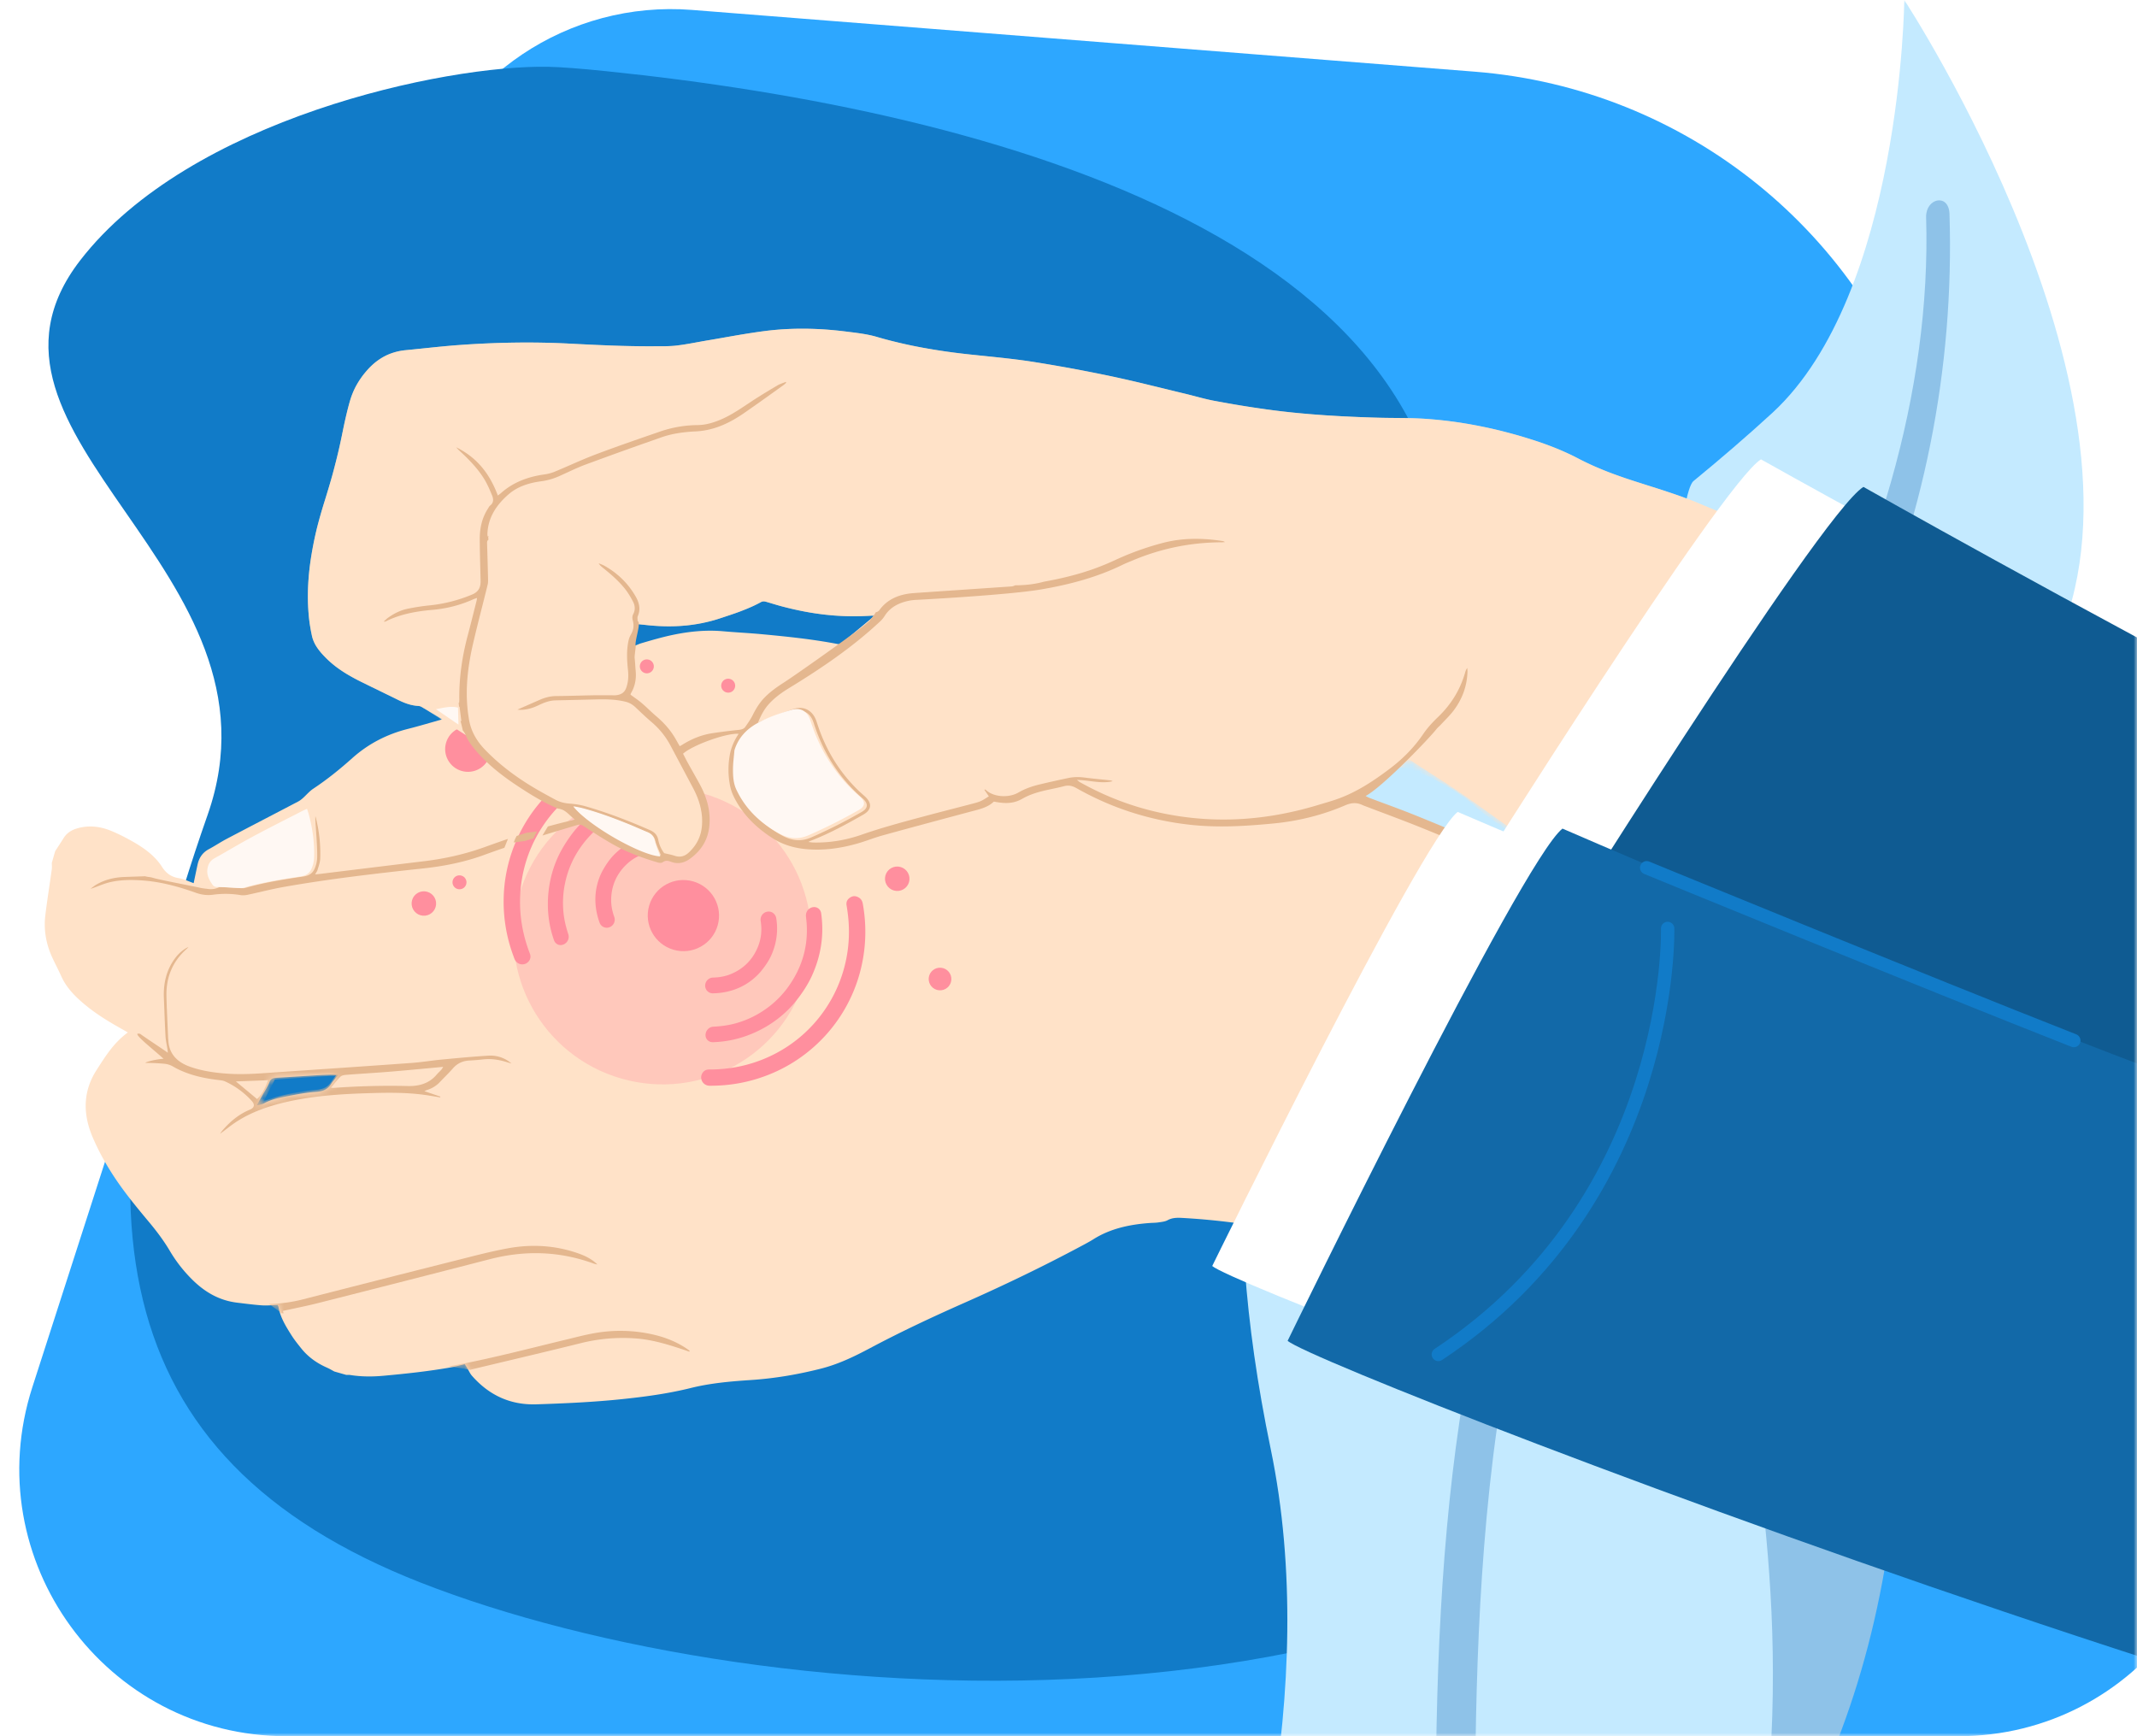
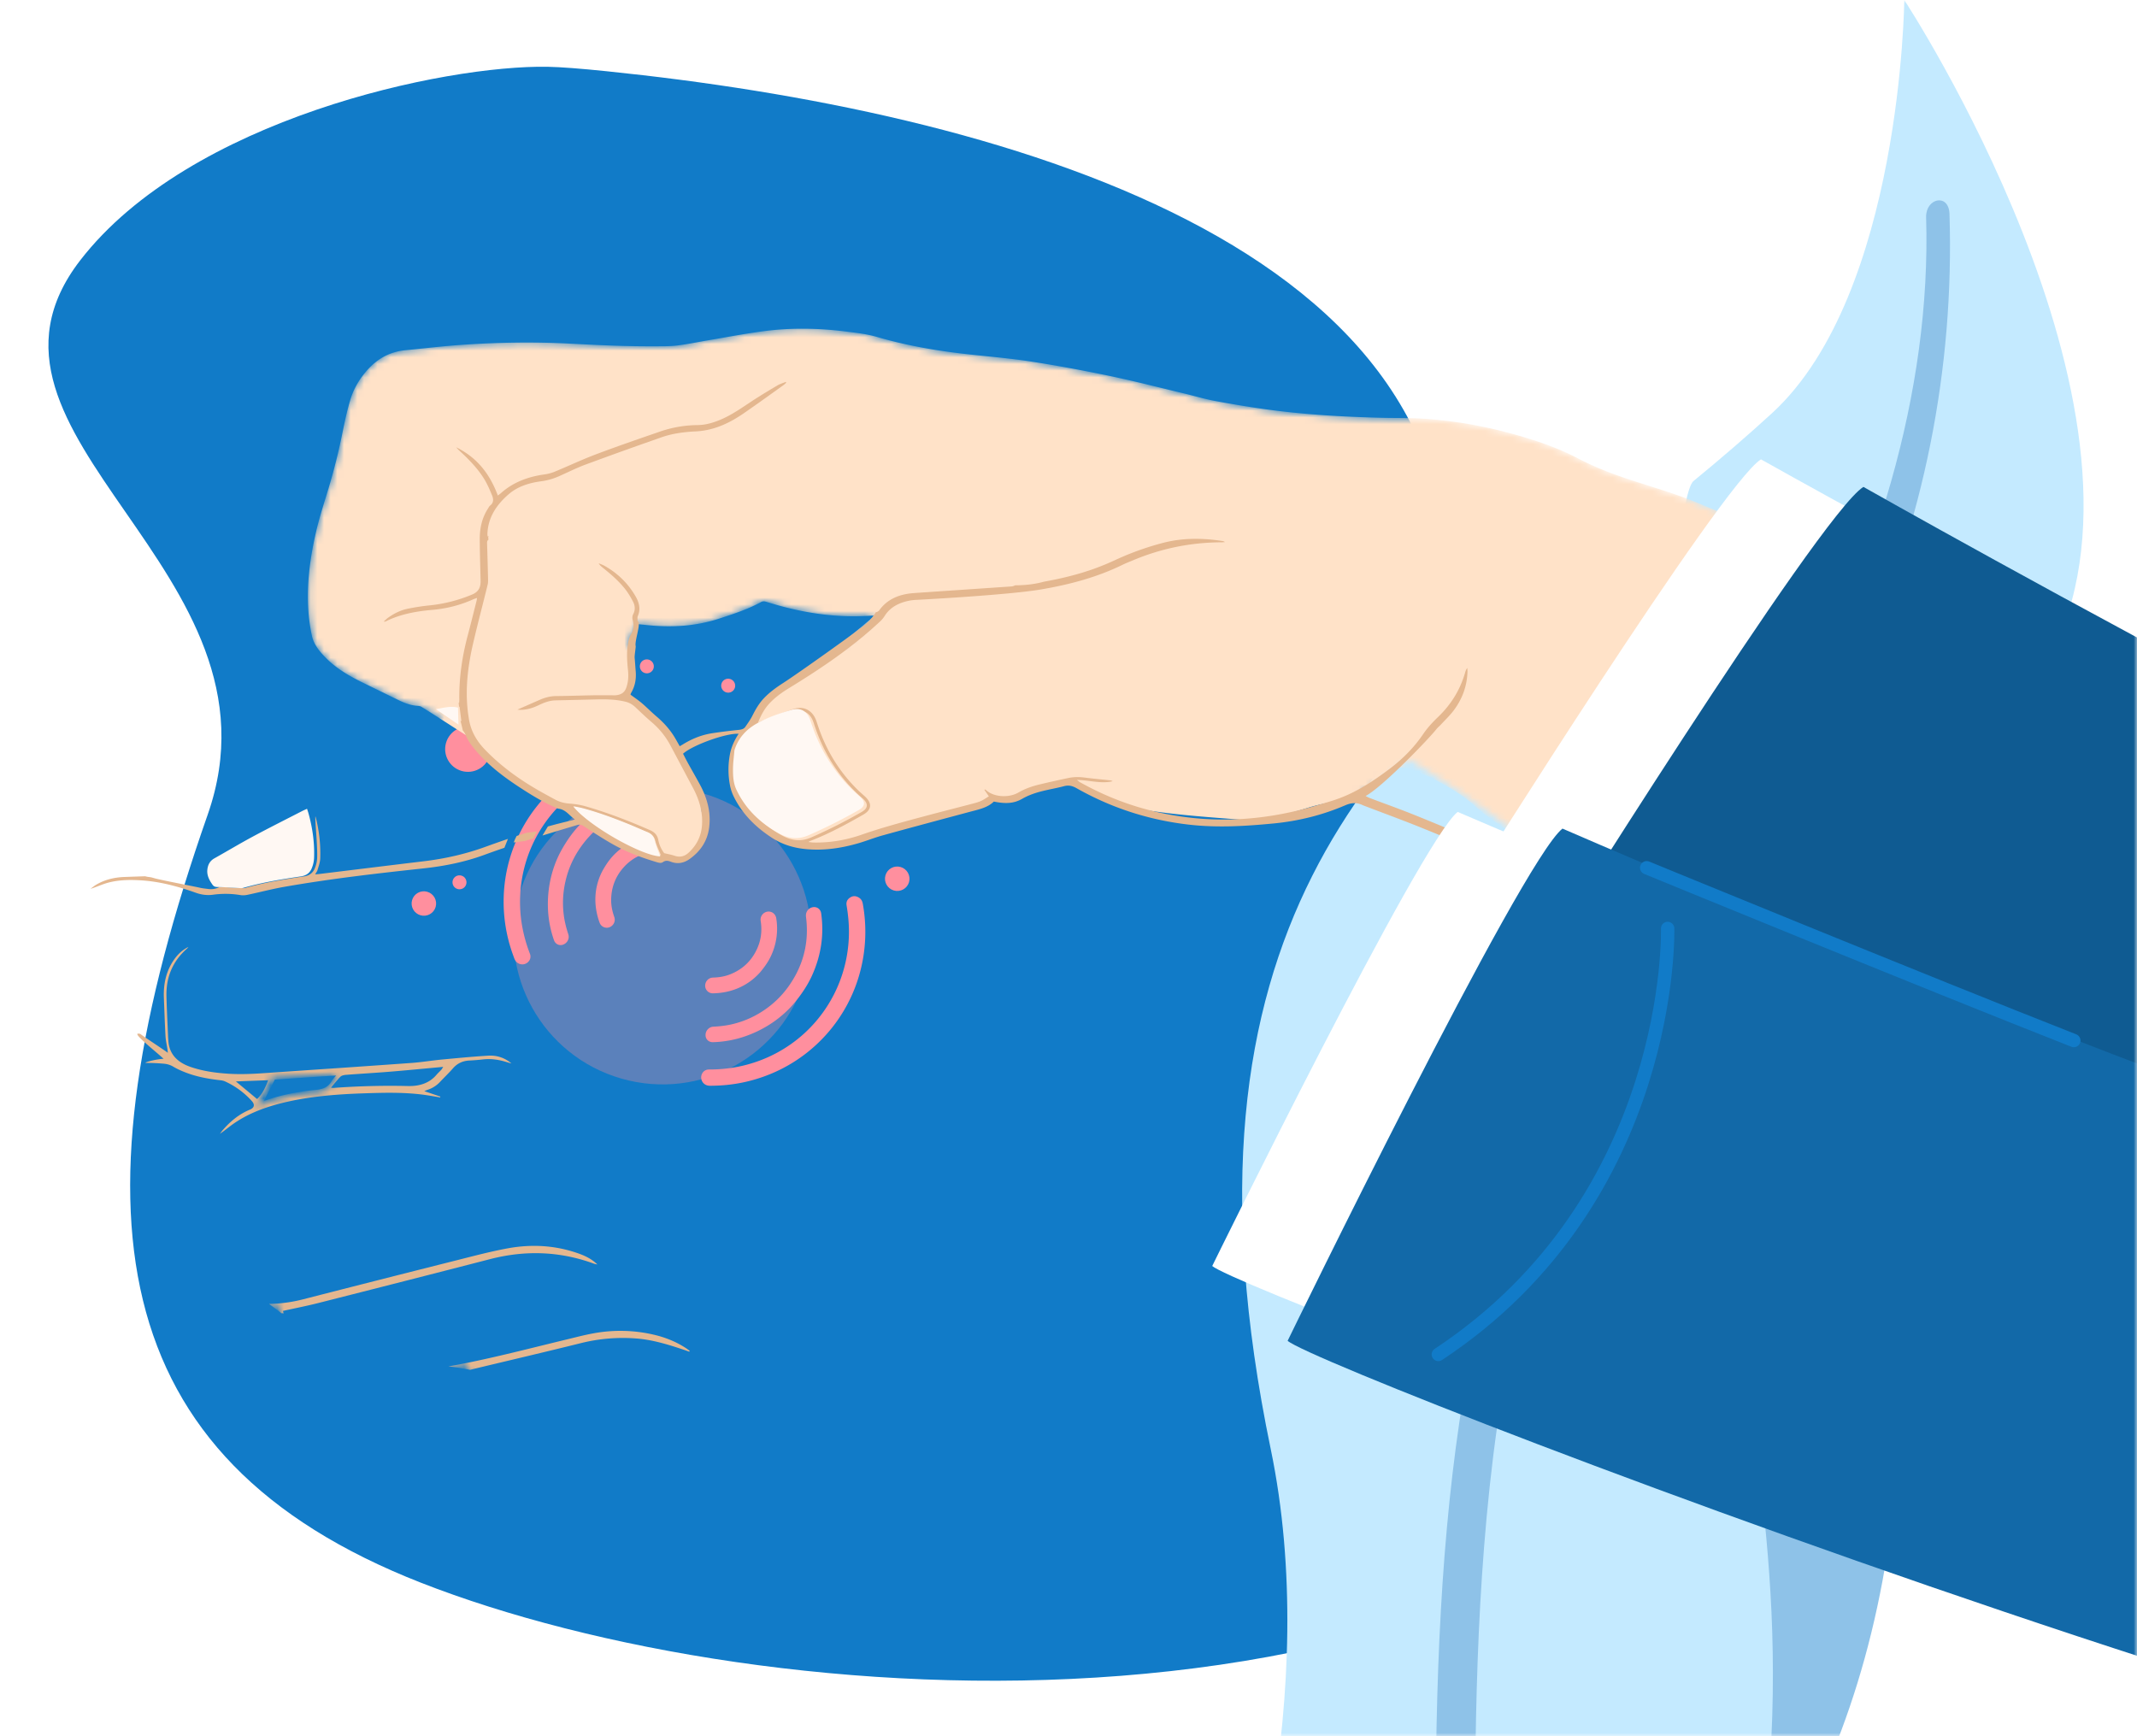
<svg xmlns="http://www.w3.org/2000/svg" width="320" height="260" fill="none">
  <mask id="a" style="mask-type:alpha" maskUnits="userSpaceOnUse" x="0" y="0" width="320" height="260">
    <path fill="#fff" d="M0 0h320v260H0z" />
  </mask>
  <g mask="url(#a)">
    <mask id="b" style="mask-type:alpha" maskUnits="userSpaceOnUse" x="-6" y="-28" width="358" height="332">
      <path fill="#fff" d="M-6-28h357.388v332H-6z" />
    </mask>
    <g mask="url(#b)">
-       <path fill-rule="evenodd" clip-rule="evenodd" d="M62.411 29.094C68.096 11.454 85.153.029 103.629 1.487l117.211 9.247c31.667 2.498 58.55 24.187 67.689 54.61l42.999 143.149C339.238 234.16 320.019 260 293.219 260H42.916c-27.134 0-46.395-26.443-38.072-52.269L62.411 29.094Z" fill="#2DA7FF" />
      <path d="M63 237c51 20 159.086 28.217 208.537-33 33.95-42.027 25.938-48.59 0-90.412-14.176-22.865-56.905-5.057-55.193-19.603 6.803-57.629-67.803-77.39-125.527-83.32-3.802-.39-6.843-.63-8.817-.665-15.348-.276-53.624 7.78-70 29-20.321 26.331 31.948 46.331 19.099 83C10.342 181.234 15.366 218.32 63 237Z" fill="#117BC8" />
      <path fill-rule="evenodd" clip-rule="evenodd" d="M260.11 288c19.036-25.589 32.919-67.068 18.506-132.814-4.511-20.601 8.587-26.696 11.312-52.086C293.217 72.367 303 57.126 303 57.126s-22.214-2.594-43.496 15.803c-3.948 3.406-3.819 13.33-7.69 17.575-5.442 5.982-14.029 0-21.513 7.4-6.707 6.614-11.662 29.16-12.551 56.504-2.563 78.774-27.75 130.54-27.75 130.54l1.435 3.043 68.675.009Z" fill="#8EC2E8" />
      <path fill-rule="evenodd" clip-rule="evenodd" d="M190.328 271h74.136c3.939-39.691-5.016-61.2-2.736-83.413 4.129-40.267 30.108-57.574 45.877-90.485C324.999 60.71 285.152 0 285.152 0s-.413 43.945-19.708 61.784c-3.742 3.438-7.742 6.875-11.854 10.252-2.004 1.658-3.536 23.682-3.536 23.682l-10.047-12.571c-33.55 27.343-65.869 56.009-49.722 133.871 3.733 18.011 2.856 36.865.043 53.982Z" fill="#C4EAFF" />
      <path fill-rule="evenodd" clip-rule="evenodd" d="M220.903 271v-5.155c.096-11.418.429-22.845 1.331-34.238 1.892-23.953 6.332-48.293 16.982-70.125 10.808-22.14 28.981-39.581 39.237-62.109 9.605-21.156 14.209-44.168 13.47-67.315-.096-3.145-3.503-2.423-3.503.395.814 26.42-7.812 53.578-20.818 76.775-11.114 19.812-27.291 36.008-36.382 57.04-8.574 19.821-12.612 41.145-14.556 62.504-1.007 11.057-1.445 22.158-1.612 33.25 0 2.981.001 5.971-.052 8.969l5.903.009Z" fill="#8EC2E8" />
      <mask id="c" style="mask-type:alpha" maskUnits="userSpaceOnUse" x="-1" y="37" width="350" height="223">
        <path fill="#C4C4C4" d="M-.141 37h348.6v222.635H-.141z" />
      </mask>
      <g mask="url(#c)">
-         <path fill-rule="evenodd" clip-rule="evenodd" d="M237.824 132.824c-.114.133-.401.138-.501.167-1.832-.718-3.518-1.359-5.188-2.038-2.291-.932-4.584-1.86-6.847-2.849-3.229-1.411-6.402-2.946-9.655-4.302-3.422-1.426-6.909-2.704-10.368-4.046-.36-.14-.729-.264-1.078-.427-.325-.153-.369-.403-.128-.625.104-.096.241-.164.369-.235 2.15-1.192 4.038-2.681 5.863-4.241.62-.531.643-.56 1.359-.094 2.78 1.808 5.602 3.568 8.305 5.472 5.703 4.017 11.342 8.114 17.007 12.178.206.149.408.303.613.454.217.158.444.36.249.586ZM130.561 92.557c-1.456 1.213-2.92 2.419-4.37 3.637-.235.198-.441.31-.801.24-3.777-.724-7.587-1.114-11.398-1.468-1.892-.176-3.789-.262-5.681-.432-2.59-.233-5.111.028-7.582.545-1.574.33-3.114.78-4.647 1.231-.635.187-1.214.516-1.878.806-.134-1.437.737-2.455 1.197-3.66.408.041.812.078 1.215.124 3.808.435 7.515.22 11.067-.94 2.157-.704 4.319-1.403 6.282-2.483.274-.15.523-.109.802-.026.791.233 1.58.477 2.378.689 4.374 1.162 8.79 1.698 13.261 1.378.126-.009.254-.004.486-.008-.139.157-.221.275-.331.367Zm-80.97 69.748c-.493.794-1.18 1.136-2.226 1.2-1.413.086-2.81.356-4.191.624-1.228.239-2.471.465-3.565 1.059-.316.172-.685.265-1.144.312.214-.387.427-.775.642-1.162.418-.753.91-1.479 1.23-2.27.205-.511.523-.638 1.05-.668 2.208-.124 4.413-.276 6.62-.408.709-.042 1.421-.057 2.133-.078.117-.004.238.03.489.065-.39.491-.762.882-1.038 1.326Zm314.742-45.74a523.743 523.743 0 0 0-8.338-3.49 192.605 192.605 0 0 0-5.985-2.318 448.44 448.44 0 0 0-8.372-3.016c-6.217-2.163-12.522-4.05-18.857-5.847-3.699-1.05-7.369-2.208-11.032-3.378a390.474 390.474 0 0 1-9.761-3.271 412.366 412.366 0 0 1-8.797-3.204 380.22 380.22 0 0 1-7.865-3.033 342.77 342.77 0 0 1-7.494-3.106 296.34 296.34 0 0 1-7.49-3.299c-3.014-1.387-5.977-2.875-8.997-4.25-2.364-1.076-4.774-2.058-7.173-3.061-3.502-1.465-7.171-2.462-10.763-3.676-2.421-.818-4.797-1.76-7.053-2.942-2.196-1.151-4.491-2.051-6.855-2.807-5.288-1.69-10.684-2.792-16.196-3.158-2.223-.148-4.451-.093-6.677-.152-5.66-.15-11.317-.472-16.956-1.247a163.937 163.937 0 0 1-7.774-1.274c-1.543-.288-3.058-.746-4.588-1.112-3.69-.882-7.365-1.833-11.074-2.61a229.617 229.617 0 0 0-11.783-2.162c-3.151-.49-6.331-.75-9.499-1.1-4.611-.507-9.169-1.289-13.651-2.6-1.522-.444-3.134-.618-4.714-.815-4.128-.513-8.248-.572-12.312-.032-2.76.367-5.487.893-8.227 1.353-1.57.263-3.125.598-4.71.785-1.152.136-2.34.104-3.514.11-4.192.024-8.387-.183-12.587-.398-5.456-.28-10.897-.18-16.308.2-2.74.192-5.46.527-8.19.786-2.414.228-4.26 1.314-5.735 2.97-1.197 1.344-2.086 2.862-2.578 4.553-.45 1.541-.8 3.114-1.117 4.69a92.303 92.303 0 0 1-2.115 8.477c-.64 2.12-1.332 4.228-1.838 6.382-.982 4.187-1.53 8.443-1.11 12.805.092.96.254 1.923.456 2.874.295 1.384 1.219 2.472 2.254 3.486 1.532 1.5 3.39 2.577 5.336 3.532 1.799.884 3.602 1.759 5.402 2.641.908.446 1.843.791 2.867.856.175.011.372.043.517.127 1.059.615 2.107 1.245 3.177 1.882-1.77.494-3.462 1.005-5.18 1.439-3.208.808-5.976 2.275-8.317 4.367-1.842 1.646-3.76 3.201-5.85 4.586-.594.394-1.048.96-1.582 1.434-.21.185-.44.362-.693.494-3.563 1.866-7.137 3.716-10.695 5.588-.91.48-1.758 1.052-2.665 1.538-.978.524-1.477 1.329-1.693 2.325-.201.922-.39 1.848-.584 2.765-.708-.246-1.438-.613-2.203-.74-1.191-.198-1.921-.743-2.552-1.723-1.028-1.599-2.61-2.765-4.319-3.736-1.088-.618-2.213-1.203-3.378-1.67-1.7-.68-3.448-.833-5.176-.273-.813.264-1.434.728-1.86 1.415-.405.654-.832 1.294-1.25 1.941l-.501 1.748c0 .324.037.653-.006.969-.316 2.287-.682 4.567-.964 6.859-.267 2.172.095 4.309 1.053 6.379.428.925.91 1.831 1.326 2.761.819 1.832 2.258 3.231 3.847 4.511 1.703 1.371 3.598 2.495 5.524 3.571.2.111.396.226.607.347-2.103 1.525-3.38 3.59-4.694 5.641-2.057 3.212-2.06 6.609-.543 10.133 1.202 2.792 2.79 5.423 4.64 7.918 1.166 1.571 2.42 3.092 3.683 4.601 1.188 1.418 2.29 2.874 3.216 4.446a21.223 21.223 0 0 0 3.182 4.117c1.896 1.93 4.113 3.286 6.928 3.615 1.224.144 2.45.312 3.676.396.76.052 1.524-.03 2.343-.054.036.085.119.207.14.336.26 1.533 1.093 2.872 1.932 4.2.432.684.95 1.327 1.463 1.967 1.018 1.271 2.327 2.212 3.869 2.887.372.163.721.378 1.08.568l1.788.512c.2.005.404-.016.601.015 1.666.266 3.322.264 4.975.113 3.417-.311 6.823-.678 10.182-1.274.642-.114 1.268-.291 1.99-.461.109.173.25.394.385.616.227.373.397.785.684 1.113 2.523 2.876 5.7 4.413 9.672 4.283 4.208-.138 8.408-.325 12.579-.753 3.566-.364 7.1-.84 10.546-1.696 2.91-.722 5.921-.989 8.951-1.188 3.565-.234 7.046-.829 10.463-1.693 2.66-.672 5.046-1.826 7.383-3.071 4.59-2.444 9.319-4.66 14.107-6.779 5.987-2.649 11.86-5.477 17.589-8.542.604-.324 1.214-.646 1.789-1.008 2.504-1.579 5.379-2.202 8.415-2.423.431-.032.871-.024 1.294-.088.472-.072.992-.115 1.382-.329.69-.379 1.413-.388 2.192-.344 3.126.175 6.241.487 9.351.942 4.319.631 8.577 1.544 12.719 2.955a81.773 81.773 0 0 1 5.833 2.266 342.91 342.91 0 0 1 8.954 3.99c7.241 3.349 14.273 7.057 21.154 11.037 3.567 2.062 7.23 3.979 10.876 5.917 4.078 2.167 8.163 4.324 12.286 6.412 5.475 2.773 10.985 5.485 16.489 8.206 4.1 2.027 8.202 4.048 12.323 6.035 4.028 1.942 8.077 3.847 12.123 5.754 5.26 2.479 10.63 4.724 16.007 6.953 3.997 1.658 7.991 3.321 11.993 4.965 1.501.617 3.021 1.19 4.532 1.784l37.521-130.852c-1.618-.73-3.224-1.485-4.856-2.184Z" fill="#FFE2C8" />
        <mask id="d" style="mask-type:alpha" maskUnits="userSpaceOnUse" x="6" y="49" width="364" height="201">
          <path fill-rule="evenodd" clip-rule="evenodd" d="M237.824 132.824c-.114.133-.401.138-.501.167-1.832-.718-3.518-1.359-5.188-2.038-2.291-.932-4.584-1.86-6.847-2.849-3.229-1.411-6.402-2.946-9.655-4.302-3.422-1.426-6.909-2.704-10.368-4.046-.36-.14-.729-.264-1.078-.427-.325-.153-.369-.403-.128-.625.104-.096.241-.164.369-.235 2.15-1.192 4.038-2.681 5.863-4.241.62-.531.643-.56 1.359-.094 2.78 1.808 5.602 3.568 8.305 5.472 5.703 4.017 11.342 8.114 17.007 12.178.206.149.408.303.613.454.217.158.444.36.249.586ZM130.561 92.557c-1.456 1.213-2.92 2.419-4.37 3.637-.235.198-.441.31-.801.24-3.777-.724-7.587-1.114-11.398-1.468-1.892-.176-3.789-.262-5.681-.432-2.59-.233-5.111.028-7.582.545-1.574.33-3.114.78-4.647 1.231-.635.187-1.214.516-1.878.806-.134-1.437.737-2.455 1.197-3.66.408.041.812.078 1.215.124 3.808.435 7.515.22 11.067-.94 2.157-.704 4.319-1.403 6.282-2.483.274-.15.523-.109.802-.026.791.233 1.58.477 2.378.689 4.374 1.162 8.79 1.698 13.261 1.378.126-.009.254-.004.486-.008-.139.157-.221.275-.331.367Zm-80.97 69.748c-.493.794-1.18 1.136-2.226 1.2-1.413.086-2.81.356-4.191.624-1.228.239-2.471.465-3.565 1.059-.316.172-.685.265-1.144.312.214-.387.427-.775.642-1.162.418-.753.91-1.479 1.23-2.27.205-.511.523-.638 1.05-.668 2.208-.124 4.413-.276 6.62-.408.709-.042 1.421-.057 2.133-.078.117-.004.238.03.489.065-.39.491-.762.882-1.038 1.326Zm314.742-45.74a523.743 523.743 0 0 0-8.338-3.49 192.605 192.605 0 0 0-5.985-2.318 448.44 448.44 0 0 0-8.372-3.016c-6.217-2.163-12.522-4.05-18.857-5.847-3.699-1.05-7.369-2.208-11.032-3.378a390.474 390.474 0 0 1-9.761-3.271 412.366 412.366 0 0 1-8.797-3.204 380.22 380.22 0 0 1-7.865-3.033 342.77 342.77 0 0 1-7.494-3.106 296.34 296.34 0 0 1-7.49-3.299c-3.014-1.387-5.977-2.875-8.997-4.25-2.364-1.076-4.774-2.058-7.173-3.061-3.502-1.465-7.171-2.462-10.763-3.676-2.421-.818-4.797-1.76-7.053-2.942-2.196-1.151-4.491-2.051-6.855-2.807-5.288-1.69-10.684-2.792-16.196-3.158-2.223-.148-4.451-.093-6.677-.152-5.66-.15-11.317-.472-16.956-1.247a163.937 163.937 0 0 1-7.774-1.274c-1.543-.288-3.058-.746-4.588-1.112-3.69-.882-7.365-1.833-11.074-2.61a229.617 229.617 0 0 0-11.783-2.162c-3.151-.49-6.331-.75-9.499-1.1-4.611-.507-9.169-1.289-13.651-2.6-1.522-.444-3.134-.618-4.714-.815-4.128-.513-8.248-.572-12.312-.032-2.76.367-5.487.893-8.227 1.353-1.57.263-3.125.598-4.71.785-1.152.136-2.34.104-3.514.11-4.192.024-8.387-.183-12.587-.398-5.456-.28-10.897-.18-16.308.2-2.74.192-5.46.527-8.19.786-2.414.228-4.26 1.314-5.735 2.97-1.197 1.344-2.086 2.862-2.578 4.553-.45 1.541-.8 3.114-1.117 4.69a92.303 92.303 0 0 1-2.115 8.477c-.64 2.12-1.332 4.228-1.838 6.382-.982 4.187-1.53 8.443-1.11 12.805.092.96.254 1.923.456 2.874.295 1.384 1.219 2.472 2.254 3.486 1.532 1.5 3.39 2.577 5.336 3.532 1.799.884 3.602 1.759 5.402 2.641.908.446 1.843.791 2.867.856.175.011.372.043.517.127 1.059.615 2.107 1.245 3.177 1.882-1.77.494-3.462 1.005-5.18 1.439-3.208.808-5.976 2.275-8.317 4.367-1.842 1.646-3.76 3.201-5.85 4.586-.594.394-1.048.96-1.582 1.434-.21.185-.44.362-.693.494-3.563 1.866-7.137 3.716-10.695 5.588-.91.48-1.758 1.052-2.665 1.538-.978.524-1.477 1.329-1.693 2.325-.201.922-.39 1.848-.584 2.765-.708-.246-1.438-.613-2.203-.74-1.191-.198-1.921-.743-2.552-1.723-1.028-1.599-2.61-2.765-4.319-3.736-1.088-.618-2.213-1.203-3.378-1.67-1.7-.68-3.448-.833-5.176-.273-.813.264-1.434.728-1.86 1.415-.405.654-.832 1.294-1.25 1.941l-.501 1.748c0 .324.037.653-.006.969-.316 2.287-.682 4.567-.964 6.859-.267 2.172.095 4.309 1.053 6.379.428.925.91 1.831 1.326 2.761.819 1.832 2.258 3.231 3.847 4.511 1.703 1.371 3.598 2.495 5.524 3.571.2.111.396.226.607.347-2.103 1.525-3.38 3.59-4.694 5.641-2.057 3.212-2.06 6.609-.543 10.133 1.202 2.792 2.79 5.423 4.64 7.918 1.166 1.571 2.42 3.092 3.683 4.601 1.188 1.418 2.29 2.874 3.216 4.446a21.223 21.223 0 0 0 3.182 4.117c1.896 1.93 4.113 3.286 6.928 3.615 1.224.144 2.45.312 3.676.396.76.052 1.524-.03 2.343-.054.036.085.119.207.14.336.26 1.533 1.093 2.872 1.932 4.2.432.684.95 1.327 1.463 1.967 1.018 1.271 2.327 2.212 3.869 2.887.372.163.721.378 1.08.568l1.788.512c.2.005.404-.016.601.015 1.666.266 3.322.264 4.975.113 3.417-.311 6.823-.678 10.182-1.274.642-.114 1.268-.291 1.99-.461.109.173.25.394.385.616.227.373.397.785.684 1.113 2.523 2.876 5.7 4.413 9.672 4.283 4.208-.138 8.408-.325 12.579-.753 3.566-.364 7.1-.84 10.546-1.696 2.91-.722 5.921-.989 8.951-1.188 3.565-.234 7.046-.829 10.463-1.693 2.66-.672 5.046-1.826 7.383-3.071 4.59-2.444 9.319-4.66 14.107-6.779 5.987-2.649 11.86-5.477 17.589-8.542.604-.324 1.214-.646 1.789-1.008 2.504-1.579 5.379-2.202 8.415-2.423.431-.032.871-.024 1.294-.088.472-.072.992-.115 1.382-.329.69-.379 1.413-.388 2.192-.344 3.126.175 6.241.487 9.351.942 4.319.631 8.577 1.544 12.719 2.955a81.773 81.773 0 0 1 5.833 2.266 342.91 342.91 0 0 1 8.954 3.99c7.241 3.349 14.273 7.057 21.154 11.037 3.567 2.062 7.23 3.979 10.876 5.917 4.078 2.167 8.163 4.324 12.286 6.412 5.475 2.773 10.985 5.485 16.489 8.206 4.1 2.027 8.202 4.048 12.323 6.035 4.028 1.942 8.077 3.847 12.123 5.754 5.26 2.479 10.63 4.724 16.007 6.953 3.997 1.658 7.991 3.321 11.993 4.965 1.501.617 3.021 1.19 4.532 1.784l37.521-130.852c-1.618-.73-3.224-1.485-4.856-2.184Z" fill="#fff" />
        </mask>
        <g mask="url(#d)">
          <g opacity=".31" filter="url(#e)">
            <ellipse cx="99.179" cy="140.171" rx="22.29" ry="22.211" transform="rotate(16 99.179 140.171)" fill="#FF8F9E" />
          </g>
          <ellipse cx="134.355" cy="131.594" rx="1.836" ry="1.829" transform="rotate(16 134.355 131.594)" fill="#FF8F9E" />
-           <ellipse cx="102.334" cy="137.111" rx="5.339" ry="5.325" transform="rotate(16 102.334 137.111)" fill="#FF8F9E" />
          <path fill-rule="evenodd" clip-rule="evenodd" d="M126.419 151.235a22.731 22.731 0 0 1-4.057 5.087l-.26.241a22.82 22.82 0 0 1-6.784 4.29 23.265 23.265 0 0 1-8.479 1.732l-.387.009c-.293.002-.466-.019-.634-.081a1.239 1.239 0 0 1-.52-1.978c.22-.245.513-.378.873-.378a22.08 22.08 0 0 0 4.008-.348 20.811 20.811 0 0 0 6.183-2.167 20.41 20.41 0 0 0 7.24-6.561 20.402 20.402 0 0 0 2.331-4.619 20.683 20.683 0 0 0 1.186-6.516c.03-1.392-.09-2.823-.348-4.352-.086-.508.086-.895.519-1.181.414-.274.834-.28 1.294-.013.337.195.529.488.609.916a23.397 23.397 0 0 1-.441 10.379 22.739 22.739 0 0 1-2.333 5.54Zm-7.516-.986.213-.259c1.063-1.305 1.903-2.634 2.474-3.895 1.368-3.018 1.824-6.122 1.375-9.323-.083-.595-.577-.988-1.167-.93a1.25 1.25 0 0 0-1.116 1.196c-.004.114.003.216.028.422l.04.339c.361 3.665-.569 7.034-2.788 10.076a14.235 14.235 0 0 1-3.581 3.425 14.28 14.28 0 0 1-4.49 2.015c-.948.242-1.944.376-3.078.433-.647.033-1.163.589-1.164 1.255-.001.622.477 1.083 1.111 1.065a16.068 16.068 0 0 0 4.97-.932c2.757-.982 5.161-2.603 6.986-4.672l.187-.215Zm-5.069-4.659.156-.189c.817-1.004 1.327-1.852 1.695-2.795a9.608 9.608 0 0 0 .551-5.102c-.105-.658-.699-1.091-1.34-.981a1.217 1.217 0 0 0-.993 1.38c.243 1.495.056 2.921-.575 4.265-.82 1.748-2.142 2.993-3.939 3.719-.799.323-1.658.481-2.622.506-.664.018-1.176.556-1.175 1.236a1.141 1.141 0 0 0 1.17 1.122c2.791-.049 5.185-1.115 6.939-3.015l.133-.146ZM80.421 120.709a22.76 22.76 0 0 0-3.295 5.611l-.132.329a22.808 22.808 0 0 0-1.573 7.871 23.24 23.24 0 0 0 1.421 8.537l.131.364c.103.274.184.428.302.563.576.658 1.606.55 2.033-.224.15-.293.17-.614.04-.951a22.111 22.111 0 0 1-1.111-3.865 20.827 20.827 0 0 1-.193-6.55 20.417 20.417 0 0 1 3.53-9.11c1.001-1.429 2.16-2.707 3.478-3.832a20.686 20.686 0 0 1 5.658-3.442c1.29-.526 2.668-.927 4.188-1.234.505-.103.804-.401.916-.908.108-.486-.037-.879-.451-1.213-.304-.245-.645-.32-1.073-.24a23.364 23.364 0 0 0-9.533 4.131 22.768 22.768 0 0 0-4.336 4.163Zm3.615 6.664.166-.292c.837-1.46 1.776-2.72 2.749-3.705 2.327-2.359 5.061-3.897 8.21-4.625.587-.136 1.13.185 1.288.756a1.25 1.25 0 0 1-.717 1.471 2.651 2.651 0 0 1-.404.125l-.33.084c-3.552.976-6.364 3.052-8.41 6.213a14.269 14.269 0 0 0-1.912 4.571 14.267 14.267 0 0 0-.273 4.914c.114.972.346 1.949.699 3.029.201.615-.133 1.296-.755 1.536-.58.224-1.181-.057-1.392-.655a16.075 16.075 0 0 1-.911-4.975c-.071-2.925.581-5.75 1.859-8.196l.133-.251Zm6.165 3.063.121-.214c.645-1.123 1.254-1.903 2.002-2.584a9.604 9.604 0 0 1 4.566-2.342c.651-.138 1.269.261 1.396.899a1.215 1.215 0 0 1-.933 1.421c-1.482.309-2.747.995-3.776 2.065-1.337 1.392-2.026 3.073-2.06 5.011-.015.861.146 1.72.467 2.629.221.626-.097 1.297-.732 1.539a1.14 1.14 0 0 1-1.467-.69c-.955-2.623-.817-5.24.327-7.558l.09-.176Z" fill="#FF8F9E" />
-           <ellipse cx="140.761" cy="146.608" rx="1.699" ry="1.694" transform="rotate(16 140.761 146.608)" fill="#FF8F9E" />
          <ellipse cx="68.805" cy="132.127" rx="1.049" ry="1.045" transform="rotate(16 68.805 132.127)" fill="#FF8F9E" />
          <ellipse cx="96.859" cy="99.788" rx="1.049" ry="1.045" transform="rotate(16 96.859 99.788)" fill="#FF8F9E" />
          <ellipse cx="109.041" cy="102.682" rx="1.049" ry="1.045" transform="rotate(16 109.041 102.682)" fill="#FF8F9E" />
          <ellipse cx="70.067" cy="112.186" rx="3.409" ry="3.397" transform="rotate(16 70.067 112.186)" fill="#FF8F9E" />
          <ellipse cx="63.471" cy="135.303" rx="1.836" ry="1.829" transform="rotate(16 63.47 135.303)" fill="#FF8F9E" />
          <path fill-rule="evenodd" clip-rule="evenodd" d="M125.149 97.44c.437-.544.915-1.14 1.042-1.246.895-.752 1.795-1.498 2.695-2.245l1.675-1.392c.073-.061.134-.134.208-.223.037-.044.077-.092.123-.144l-.216.002c-.108 0-.19 0-.27.006-4.471.32-8.887-.216-13.261-1.378-.605-.16-1.206-.34-1.806-.52l-.572-.17c-.279-.082-.528-.124-.802.027-1.934 1.064-4.063 1.759-6.188 2.453l-.094.03c-3.552 1.16-7.259 1.375-11.067.94-.283-.032-.566-.06-.85-.088l-.365-.035c-.135.353-.306.69-.476 1.028-.409.81-.816 1.616-.722 2.63.422-.183.294.262.156.746-.08.28-.162.57-.146.762.129 1.529.005 2.636-.093 3.514-.104.923-.179 1.593.098 2.236.168.39 1.238 1.902 2.362 2.355 1.07.43 3.41 2.617 4.198 3.924.245.407.545 1.276.888 2.269.759 2.2 1.729 5.013 2.789 4.792.089-.018.162.021.222.107l.306 3.03.027.021c.048.874.147 1.475.498 1.025a6.7 6.7 0 0 1 .335-.396l.316.239a5.882 5.882 0 0 0-.127.158c-.618.84-.68 2.164-.73 3.235-.048 1.017-.084 1.804-.576 1.73-.444-.068-1.015.524-1.54 1.068-.45.466-.866.896-1.138.847-1.56-.278-2.282-.486-2.04-.613l-.031.009c-.22.061-1.533.428-2.066.251-.673-.225-.952-.272-1.222-.349-.677-.193-1.302-.568-7.958-4.365-.424-.241-.852-.476-1.289-.716-1.457-.799-3.004-1.647-4.745-2.949-1.587-1.187-3.225-2.052-4.67-2.814-1.42-.749-2.651-1.399-3.462-2.16-3.102-2.911-3.158-3.038-3.346-3.462-.083-.185-.19-.427-.59-.985-.502-.298-1.96-1.234-3.475-2.208-1.718-1.104-3.511-2.255-4.074-2.582-.145-.084-.342-.116-.517-.127-1.024-.065-1.959-.41-2.867-.856l-2.5-1.222c-.968-.472-1.936-.944-2.902-1.419-1.946-.955-3.804-2.032-5.336-3.532-1.035-1.014-1.96-2.102-2.254-3.486a25.63 25.63 0 0 1-.456-2.874c-.42-4.362.128-8.618 1.11-12.805.397-1.69.909-3.354 1.42-5.017.14-.455.28-.91.418-1.365a92.265 92.265 0 0 0 2.115-8.478c.317-1.575.667-3.148 1.117-4.69.492-1.69 1.38-3.208 2.578-4.553 1.475-1.655 3.32-2.741 5.734-2.97.951-.09 1.9-.189 2.85-.288 1.778-.186 3.555-.371 5.34-.497 5.411-.38 10.853-.48 16.31-.2 4.199.215 8.394.422 12.586.398h.66c.957 0 1.917 0 2.854-.11 1.066-.126 2.119-.319 3.172-.511.512-.094 1.024-.188 1.538-.274.801-.134 1.602-.275 2.403-.415 1.936-.339 3.871-.678 5.824-.938 4.064-.54 8.183-.481 12.311.032l.402.05c1.451.178 2.92.359 4.313.766 4.482 1.31 9.039 2.092 13.651 2.6.878.096 1.758.186 2.637.276 2.292.235 4.584.47 6.861.823 3.943.612 7.875 1.344 11.784 2.163 2.649.554 5.281 1.198 7.912 1.842 1.054.257 2.107.515 3.162.767.536.128 1.07.268 1.604.407.991.259 1.981.517 2.984.705 2.582.482 5.175.917 7.774 1.274 5.639.775 11.296 1.097 16.956 1.247.798.021 1.597.028 2.395.034 1.428.012 2.856.023 4.282.118 5.512.366 10.908 1.468 16.196 3.158 2.364.756 4.659 1.656 6.854 2.806 2.257 1.183 4.633 2.125 7.054 2.943 1.137.384 2.282.746 3.426 1.109 2.472.783 4.943 1.566 7.337 2.567l1.329.554c1.958.815 3.917 1.63 5.844 2.507 1.6.729 3.185 1.49 4.77 2.25 1.405.674 2.81 1.348 4.227 2a296.342 296.342 0 0 0 7.49 3.3 340.732 340.732 0 0 0 7.494 3.105 378.6 378.6 0 0 0 7.865 3.033 412.914 412.914 0 0 0 8.797 3.204c3.24 1.13 6.492 2.227 9.761 3.27 3.663 1.171 7.333 2.329 11.032 3.378 6.335 1.798 12.64 3.685 18.857 5.848a448.44 448.44 0 0 1 8.372 3.016c2.007.741 4.005 1.51 5.985 2.318a519.777 519.777 0 0 1 8.337 3.49c1.127.482 2.242.992 3.356 1.501.5.228 1 .457 1.501.683 0 0-58.361 35.088-63.621 32.609-.326-.153-2.439-.697-5.81-1.563-16.91-4.347-65.479-16.831-78.898-29.098-3.149-2.878-9.087-5.607-10.755-5.76-1.272-.042-3.005 1.316-4.659 2.613-1.42 1.114-2.782 2.182-3.745 2.279-2.078.21-4.002.573-5.747 1.106l-.478.147c-3.279 1.006-6.849 2.102-9.745 1.673-.306-.045-1.114-.106-2.248-.192-4.217-.32-12.946-.982-17.154-2.44-1.785-.618-3.216-1.475-4.254-2.096-.676-.405-1.186-.71-1.517-.784-2.36-.525-6.801 1.586-7.601 2.084-1.579.983-3.273.565-4.151.349-.287-.071-.487-.12-.567-.092-1.213.426-2.468.88-3.751 1.344-8.14 2.946-17.409 6.301-24.295 5.425-2.908-.369-7.082-3.404-9.181-5.759-.072-.08-.139-.425-.221-.85-.163-.844-.388-2.002-.831-2.026-.04-.002-.129.058-.255.165l-.007-.688-.294-.134c.101-.206.199-.423.293-.65.198-.476.117-1.152.032-1.851-.075-.625-.153-1.27-.035-1.808.436-1.991 1.638-3.414 1.832-3.396.9.08 1.494-1.277 2.039-2.522.515-1.175.985-2.249 1.627-1.919.073.038.5-.673.787-1.151.136-.226.241-.4.26-.416 2.02-1.61 3.14-2.116 4.25-2.618 1.049-.474 2.09-.945 3.873-2.34.069-.055.413-.484.787-.95Z" fill="#FFE2C8" />
          <path fill-rule="evenodd" clip-rule="evenodd" d="M97.9 199.872a22.035 22.035 0 0 0-8.86-.235c-1.406.245-2.781.612-4.163.945-5.383 1.297-10.729 2.705-16.195 3.76-.51.098-1.02.192-1.533.281 1.09.119 2.17.297 3.25.515.21-.056.381-.103.552-.144 5.339-1.281 10.687-2.53 16.011-3.853a25.91 25.91 0 0 1 8.339-.7c2.443.191 4.772.912 7.086 1.687.275.093.548.191.822.287l.074-.127c-.218-.155-.43-.317-.655-.462-1.451-.932-3.04-1.562-4.728-1.954ZM75.967 186.951c-2.532.468-5.014 1.129-7.5 1.756a5437.144 5437.144 0 0 0-23.105 5.872 22.01 22.01 0 0 1-5.069.687c.32.242.636.486.964.712.304.209.592.437.865.677.118.005.237.009.355.018-.018-.045-.038-.089-.055-.134-.032-.086-.03-.181-.038-.232 1.776-.393 3.537-.736 5.265-1.174 8.58-2.176 17.158-4.362 25.726-6.574 5.185-1.338 10.361-1.225 15.56.674.166.061.346.085.52.126-.8-.789-1.76-1.269-2.785-1.635-3.538-1.265-7.134-1.435-10.703-.773ZM66.082 160.2c-.24.263-.51.503-.741.774-1.055 1.242-2.55 1.696-4.205 1.661a115.553 115.553 0 0 0-11.206.282c-.07.005-.144-.013-.374-.036.526-.619.94-1.166 1.429-1.649.176-.174.522-.249.804-.271 2.2-.17 4.405-.295 6.602-.473 2.375-.192 4.743-.427 7.113-.643.25-.022.5-.047.864-.081-.126.196-.19.329-.286.436Zm-18.822 3.019c-2.55.237-5.047.718-7.43 1.552-.09.031-.19.036-.317.059l1.644-3.164 9.164-.612c-.288.365-.531.609-.695.894-.502.872-1.295 1.17-2.366 1.271Zm-8.768 1.361-3.171-2.636c1.56-.057 3.129-.116 4.838-.18-.416 1.091-.848 2.052-1.667 2.816Zm34.641-6.494c-2.334.14-4.658.364-6.98.583-1.516.144-3.014.398-4.533.508-6.716.484-13.436.937-20.156 1.395-2.383.163-4.762.372-7.174.225-1.95-.12-3.88-.38-5.748-1.021-1.993-.686-3.21-1.928-3.331-3.936-.01-.165-.032-.331-.039-.495-.085-2.052-.197-4.105-.247-6.156-.07-2.795.887-5.193 3.04-7.101.097-.085.173-.19.258-.286-.893.436-1.562 1.07-2.103 1.827-1.243 1.739-1.666 3.7-1.58 5.803.077 1.911.136 3.821.242 5.732.037.656.194 1.312.294 1.969.02.141.03.283.054.526-.284-.254-3.66-2.449-4.149-2.849a2.039 2.039 0 0 1-.218-.018c-1.058-.154 2.416 2.536 3.732 3.763-.949.038-2.735.457-2.713.622.912-.009 1.818.035 2.727.112.52.044.984.174 1.446.45.589.35 1.23.635 1.875.882 1.645.632 3.364.943 5.105 1.14.25.028.515.07.74.171a12.186 12.186 0 0 1 4.031 2.944c.488.535.385 1.018-.27 1.288-1.668.683-2.96 1.781-4.08 3.068-.154.178-.284.374-.424.561.758-.526 1.435-1.107 2.175-1.61 2.388-1.627 5.137-2.575 8.028-3.217 3.721-.827 7.548-1.113 11.398-1.239 3.106-.102 6.215-.187 9.333.274.683.101 1.363.223 2.045.335l.027-.121-2.399-.815c.217-.09.341-.153.475-.196a4.365 4.365 0 0 0 1.89-1.201c.638-.678 1.316-1.323 1.926-2.021.635-.725 1.43-1.117 2.457-1.168.686-.034 1.37-.091 2.05-.166 1.186-.134 2.342.033 3.487.388.255.079.511.147.768.221-1.007-.858-2.196-1.245-3.459-1.171Z" fill="#E4B78F" />
        </g>
        <path fill-rule="evenodd" clip-rule="evenodd" d="M110.253 115.447c-.008 1.054.035 2.128.509 3.139 1.317 2.814 3.487 4.952 6.338 6.527 1.436.793 2.849.958 4.38.291a77.251 77.251 0 0 0 7.564-3.82c.971-.557.999-1.259.123-2.018-3.586-3.107-5.887-6.876-7.265-11.125a5.764 5.764 0 0 0-.253-.678c-.519-1.098-1.43-1.528-2.634-1.178-1.804.525-3.574 1.132-5.18 2.044-1.657.941-2.814 2.243-3.362 4.027-.024.284-.053.567-.082.851-.067.645-.133 1.291-.138 1.94Zm-15.976 8.068c-2.318-.925-4.662-1.784-7.08-2.427-.301-.08-.608-.14-.914-.201a20.359 20.359 0 0 1-.422-.085c2.181 2.729 10.323 7.144 13.104 7.28a25.342 25.342 0 0 0-.272-.651c-.216-.503-.433-1.01-.572-1.53-.168-.628-.52-1.009-1.14-1.259-.43-.173-.855-.354-1.28-.535a66.214 66.214 0 0 0-1.424-.592Zm240.65 38.546c3.306.689 6.614 1.377 9.924 2.054 1.699.347 3.399.688 5.099 1.03 1.485.299 2.97.598 4.455.9.344.07.685.159 1.026.248l.468.12-.347 1.211-.594-.091c-.436-.065-.871-.13-1.302-.216a2481.75 2481.75 0 0 1-9.4-1.908c-3.36-.688-6.719-1.379-10.077-2.075l-1.868-.384a430.88 430.88 0 0 1-5.932-1.249l-1.69-.372c-3.417-.752-6.835-1.503-10.234-2.334a488.522 488.522 0 0 1-12.586-3.282 528.92 528.92 0 0 1-24.323-7.302 967.844 967.844 0 0 1-17.683-5.942c-5.215-1.81-22.97-8.371-26.643-9.805a198.644 198.644 0 0 1-11.501-4.926c-2.914-1.354-5.896-2.581-8.88-3.789-1.988-.803-3.995-1.559-6.003-2.316a536.92 536.92 0 0 1-2.662-1.008c-.024-.009-.049-.016-.072-.028-.914-.458-1.724-.405-2.661-.002-3.382 1.453-6.971 2.36-10.755 2.722-4.183.4-8.365.662-12.615.178-6.004-.683-11.628-2.496-16.865-5.461-.629-.356-1.185-.489-1.877-.303-.581.156-1.173.281-1.766.406-.468.099-.935.198-1.398.312-1.073.265-2.107.605-3.055 1.151-1.243.716-2.446.807-4.293.436-.82.819-1.98 1.118-3.149 1.419-.165.043-.33.085-.494.13l-.803.215c-4.068 1.09-8.136 2.18-12.193 3.299-.656.181-1.298.402-1.94.623-.584.2-1.167.401-1.762.572-2.522.726-5.115 1.116-7.823.859-1.798-.171-3.483-.678-5.008-1.659-2.553-1.643-4.573-3.695-5.827-6.321a6.54 6.54 0 0 1-.509-1.567 12.404 12.404 0 0 1-.026-4.561c.205-1.139.673-2.176 1.323-3.156-1.792-.145-6.876 1.673-8.325 2.981l.223.431c.177.342.356.691.546 1.035.245.443.494.884.742 1.325.341.605.682 1.209 1.012 1.819 1.12 2.067 1.678 4.216 1.384 6.47-.254 1.949-1.254 3.494-2.898 4.671-.839.6-1.776.833-2.858.418-.398-.152-.777-.217-1.148.054-.293.214-.64.109-.973.008a1.173 1.173 0 0 1-.056-.017c-2.257-.675-4.455-1.504-6.496-2.656-1.348-.761-2.647-1.603-3.943-2.444l-.414-.269c-.342-.221-.606-.273-.983-.16a567.553 567.553 0 0 0-5.19 1.565l.585-.975.23-.382a81.617 81.617 0 0 1 3.58-.909c.075-.018.148-.043.249-.077l.198-.066c-.26-.187-.488-.4-.712-.609-.49-.458-.96-.898-1.71-.996a1.406 1.406 0 0 1-.42-.155l-.153-.072c-1.895-.828-3.635-1.907-5.344-3.026-2.532-1.658-4.898-3.494-6.771-5.802-.482-.594-.933-1.244-1.21-1.925a2.45 2.45 0 0 0-.448-.739c-.095-.458-.212-.914-.329-1.369l-.023-.09.137.079-.272-2.17-.03-.007a21.575 21.575 0 0 0-.052-.012 16.607 16.607 0 0 0-.056-.578h.075a6.87 6.87 0 0 1 .009-.141c.008-.112.017-.235.015-.358-.04-3.288.436-6.49 1.278-9.639.328-1.23.638-2.465.948-3.7l.367-1.456c.017-.066.026-.134.037-.225.007-.05.014-.11.025-.178l-.23.078a3.26 3.26 0 0 0-.324.12c-1.931.876-3.996 1.403-6.165 1.591-2.457.214-4.822.65-6.97 1.73-.024.011-.053.013-.116.016-.042.002-.1.005-.18.013.088-.08.166-.154.238-.222.142-.135.261-.247.395-.343.896-.639 1.878-1.151 3.008-1.374a33.074 33.074 0 0 1 3.146-.487 22.166 22.166 0 0 0 6.468-1.636c1.054-.443 1.285-1.172 1.263-2.118l-.041-1.628c-.04-1.526-.08-3.05-.083-4.575-.003-1.617.333-3.163 1.227-4.544.028-.043.053-.087.08-.132.07-.121.14-.244.248-.327.551-.427.513-.983.282-1.534l-.02-.046c-.339-.808-.682-1.625-1.145-2.38-.945-1.54-2.217-2.864-3.575-4.12a6.47 6.47 0 0 1-.625-.641c3.216 1.572 5.082 4.11 6.233 7.218l.152-.11c.105-.076.207-.148.297-.23 1.792-1.612 4.004-2.459 6.5-2.813a6.38 6.38 0 0 0 1.517-.391c.802-.331 1.596-.678 2.39-1.024 1.267-.553 2.535-1.107 3.835-1.597 3.021-1.14 6.084-2.198 9.146-3.255l.42-.145c1.8-.622 3.686-.962 5.651-.98 1.065-.01 2.054-.272 3.013-.638 1.633-.622 3.039-1.56 4.448-2.499l.505-.336c1.294-.857 2.632-1.66 3.972-2.46.262-.155.559-.264.855-.374.137-.05.274-.1.407-.156l.041.06.042.06-.147.13c-.103.091-.206.183-.318.263l-1.465 1.048a315.057 315.057 0 0 1-4.28 3.03c-1.44.997-2.978 1.872-4.726 2.375-.832.24-1.72.4-2.6.441-1.773.084-3.505.311-5.135.882a680.928 680.928 0 0 0-11.379 4.086c-.941.349-1.849.768-2.755 1.188-.393.182-.785.363-1.18.54a9.751 9.751 0 0 1-2.728.777c-1.81.238-3.512.78-4.841 1.927-1.827 1.577-3.09 3.465-3.196 5.904-.003.093.005.187.014.283.003.047.008.093.01.141l.09-.02.07-.016a.25.25 0 0 1-.008.016.566.566 0 0 0 .003.479c-.162.108-.238.281-.231.506.053 1.763.104 3.526.145 5.289l.001.036c.008.313.016.636-.057.934-.275 1.123-.559 2.244-.842 3.365-.455 1.798-.91 3.597-1.33 5.403-.796 3.424-1.222 6.899-.769 10.465.02.16.046.319.07.477l.046.297c.255 1.771 1.083 3.304 2.396 4.672 2.068 2.157 4.45 3.964 7.041 5.538 1.158.703 2.355 1.352 3.552 1.995.636.341 1.323.517 2.066.571.813.06 1.644.184 2.43.41 3.304.95 6.5 2.189 9.641 3.564.686.3 1.115.753 1.246 1.462a4.75 4.75 0 0 0 .885 1.988c.173.042.343.08.508.117.359.08.699.156 1.028.267.872.297 1.555.075 2.146-.474 1.142-1.061 1.808-2.347 1.96-3.871.205-2.044-.346-3.976-1.344-5.846-.662-1.24-1.322-2.483-1.981-3.724-.463-.873-.926-1.745-1.391-2.617a11.841 11.841 0 0 0-2.797-3.466c-.802-.686-1.565-1.411-2.328-2.135l-.067-.065c-.432-.409-.908-.711-1.509-.86-1.421-.352-2.85-.381-4.284-.349l-2.557.06-3.643.083c-.949.02-1.774.355-2.576.74-.832.401-1.706.67-2.674.683a2.026 2.026 0 0 1-.227-.014l-.237-.02.29-.13.334-.149a12592.769 12592.769 0 0 1 2.707-1.187c.776-.341 1.582-.56 2.477-.567 1.1-.009 2.197-.037 3.295-.065.739-.019 1.477-.038 2.216-.051.616-.011 1.234-.009 1.85-.007.278.002.556.003.834.002l.23.004c.18.004.359.008.535-.009.738-.074 1.251-.391 1.505-1.066.328-.875.377-1.77.28-2.699-.155-1.46-.231-2.92.068-4.35a3.21 3.21 0 0 1 .369-.974c.394-.66.488-1.36.287-2.1-.093-.34-.102-.64.06-.951.308-.596.3-1.237-.016-1.846-.323-.624-.684-1.245-1.118-1.812-.957-1.251-2.173-2.29-3.42-3.296l-.008-.006c-.227-.183-.455-.367-.61-.66.087.037.175.071.263.106.189.074.377.148.552.244 2.052 1.14 3.618 2.704 4.731 4.639.545.947.753 1.927.308 2.933-.055.125-.046.275-.036.45.005.088.01.182.008.283.345.134.138 1.085-.066 2.024-.144.662-.286 1.318-.233 1.676.044-.015 0 .347-.052.757-.051.41-.108.869-.089 1.05.039.37.064.74.09 1.11.02.289.04.577.066.865.107 1.18-.094 2.288-.702 3.306a.61.61 0 0 0-.066.207.36.36 0 0 1-.005.029c.189.14.375.273.557.404.397.284.776.556 1.127.856.371.316.726.649 1.081.981.362.339.724.678 1.103 1 1.052.894 1.958 1.886 2.664 3.024.194.313.373.633.562.971l.271.481.18-.102c.1-.056.182-.102.262-.152 1.338-.833 2.797-1.439 4.419-1.69a78.636 78.636 0 0 1 3.918-.494c.429-.044.81-.124 1.038-.453l.139-.2c.341-.491.683-.985.947-1.513.462-.926.977-1.811 1.703-2.579.84-.889 1.834-1.608 2.881-2.281 2.33-1.498 11.121-7.785 12.115-8.621.13-.103.257-.21.379-.32l.273-.23.272-.229-.03-.049c.304-.332.582-.686.824-1.076.015-.024.026-.048.04-.072a.803.803 0 0 0 .555-.339c1.164-1.599 2.906-2.339 4.965-2.517.281-.024 4.533-.313 8.522-.583l6.23-.424c.231-.016.422-.08.599-.171 1.479-.004 2.934-.161 4.282-.537 2.563-.46 5.08-1.064 7.508-1.931a39.393 39.393 0 0 0 3.226-1.33 42.027 42.027 0 0 1 7.229-2.584c2.849-.726 5.772-.713 8.733-.26.076.01.152.029.226.052.03.01.058.025.108.052l.113.06c-.074.005-.138.012-.196.018-.108.011-.195.02-.282.02-4.701.01-9.13.94-13.314 2.7l-.414.17c-.389.16-.778.321-1.152.504-3.796 1.859-7.901 2.95-12.159 3.679-4.746.812-17.268 1.495-18.694 1.567a7.392 7.392 0 0 0-2.496.543c-.987.412-1.755 1.037-2.288 1.91a3.98 3.98 0 0 1-.685.803c-4.089 3.829-8.764 6.998-13.619 9.964-1.065.651-2.061 1.37-2.899 2.263-.771.822-1.285 1.775-1.736 2.91l.261-.124c.142-.068.254-.122.37-.166.447-.17.893-.345 1.338-.519 1.102-.431 2.203-.862 3.33-1.236 1.488-.493 2.744.128 3.346 1.539.085.199.151.405.216.609l.046.141c1.169 3.575 3.044 6.815 5.828 9.62.359.362.743.703 1.126 1.044l.097.086c1.154 1.029 1.108 2.033-.2 2.779-2.549 1.454-5.13 2.863-7.924 3.932a.887.887 0 0 0-.135.072 5.483 5.483 0 0 1-.15.087c.111.012.209.025.299.036.171.022.311.04.451.043 2.518.055 4.931-.373 7.224-1.173 3.035-1.058 6.153-1.892 9.273-2.727l.45-.12c1.337-.358 2.679-.705 4.021-1.051.942-.244 1.885-.487 2.825-.735l.071-.018c.413-.109.832-.218 1.212-.389.289-.13.555-.299.828-.472.12-.077.242-.154.367-.229l-.683-.999c.041-.002.075-.006.104-.01.046-.005.076-.009.087.003 1.061 1.087 3.389 1.325 4.931.428.966-.562 2.015-.929 3.116-1.194 1.442-.347 2.891-.668 4.346-.974.793-.166 1.606-.174 2.436-.066.846.11 1.695.197 2.544.284.404.041.807.082 1.211.126.15.016.298.047.446.135-1.104.274-2.222.132-3.379-.015-.643-.082-1.3-.165-1.973-.179.087.065.155.12.214.167.101.081.173.138.252.182 4 2.241 8.253 3.834 12.776 4.729 7.868 1.558 15.463.918 22.854-1.315.244-.074.489-.147.733-.219.932-.275 1.864-.551 2.757-.902 2.654-1.043 4.951-2.584 7.162-4.242 2.007-1.505 3.728-3.238 5.101-5.261.637-.939 1.404-1.768 2.237-2.567 1.927-1.846 3.278-4.031 4.014-6.543l.005-.016c.076-.261.152-.522.348-.776.003.067.008.134.013.202.011.147.021.294.016.44-.079 2.092-.777 3.985-2.022 5.666-.414.559-.905 1.068-1.395 1.578-.203.211-.407.423-.605.638-.079.086-.166.166-.253.247a3.052 3.052 0 0 0-.349.362c-.973 1.273-8.035 8.653-10.629 10.042.1.049.183.092.256.13.133.068.232.12.337.159.739.28 1.481.555 2.223.83 1.553.576 3.106 1.152 4.641 1.772a427.78 427.78 0 0 1 9.329 3.904c.904.389 1.794.81 2.684 1.23.922.436 1.845.872 2.783 1.273a337.08 337.08 0 0 0 6.338 2.608l1.521.615c1.167.472 19.49 7.252 24.315 8.926 6.264 2.173 12.54 4.318 18.847 6.368 9.991 3.25 20.054 6.27 30.231 8.891a570.029 570.029 0 0 0 14.743 3.583c2.881.661 5.777 1.252 8.673 1.844 1.172.24 2.345.479 3.517.724ZM77.36 125.191c.5-.165 1.002-.326 1.505-.485l1.563-.195-.257.43-.01.016-.009.018-.284.568c-.412.129-.823.259-1.233.39l-1.711.228.199-.497.236-.473Zm-1.299.434c-1.14.388-2.273.789-3.403 1.199-2.965 1.076-6.041 1.772-9.23 2.154-3.546.425-7.09.86-10.634 1.294l-4.851.594c-.142.017-.284.03-.452.045l-.298.029c.05-.092.1-.173.146-.25.093-.151.172-.282.213-.424.036-.124.074-.248.113-.373.134-.434.269-.872.286-1.317a21.605 21.605 0 0 0-.71-6.321c-.062.032-.002.886.075 2 .094 1.365.216 3.121.176 4.235a4.533 4.533 0 0 1-.358 1.55c-.279.671-.79 1.085-1.657 1.211-2.952.432-5.897.904-8.742 1.717-.177.051-.382.039-.58.027a2.814 2.814 0 0 1-.093-.005c-.354-.017-.708-.039-1.063-.06-.71-.043-1.421-.086-2.13-.1-.518.288-1.156.391-1.814.279l-.093-.011c-.365-.043-.73-.085-1.09-.171-.209-.051-1.013-.212-2.001-.41-1.758-.352-4.096-.82-4.697-.987l-.466-.131a3.296 3.296 0 0 0-.37-.063 3.215 3.215 0 0 1-.597-.115c-1.041.034-2.08.069-3.115.107-1.533.057-2.96.408-4.229 1.161-.206.122-.396.268-.585.414-.087.067-.175.135-.264.2.432-.126.841-.284 1.246-.44.372-.143.74-.285 1.12-.4 1.574-.477 3.233-.531 4.908-.448 2.932.145 5.742.892 8.498 1.877.852.305 1.71.412 2.572.295a13.663 13.663 0 0 1 4.125.055c.34.058.714.027 1.049-.044.68-.143 1.358-.3 2.035-.456 1.136-.263 2.272-.525 3.424-.728 6.896-1.213 13.882-2.017 20.877-2.77 3.146-.339 6.206-.955 9.116-2.024.999-.366 2.002-.72 3.01-1.063l.15-.373.383-.959Z" fill="#E4B78F" />
        <path fill-rule="evenodd" clip-rule="evenodd" d="M109.979 112.348c.547-1.781 1.706-3.08 3.367-4.018 1.609-.908 3.384-1.512 5.193-2.034 1.207-.349 2.121.082 2.643 1.18.104.219.18.449.254.677 1.388 4.246 3.701 8.014 7.301 11.122.881.759.853 1.46-.12 2.015a77.428 77.428 0 0 1-7.581 3.805c-1.536.665-2.954.498-4.394-.296-2.862-1.576-5.041-3.715-6.366-6.527-.477-1.011-.521-2.084-.514-3.137.005-.932.139-1.858.217-2.787ZM45.977 121.118c.089.279.166.498.227.72.609 2.203.91 4.427.825 6.668a4.527 4.527 0 0 1-.355 1.537c-.276.665-.782 1.075-1.636 1.203-2.91.432-5.814.906-8.62 1.716-.202.059-.442.033-.663.023-1.057-.052-2.113-.136-3.168-.154-.346-.007-.57-.068-.764-.342-.49-.692-.862-1.412-.775-2.244.075-.719.359-1.318 1.059-1.71 1.918-1.074 3.797-2.206 5.737-3.248 2.43-1.306 4.904-2.545 7.361-3.81.233-.12.477-.222.772-.359ZM85.87 120.738c.444.091.895.161 1.333.277 2.413.639 4.745 1.508 7.051 2.448.903.368 1.789.777 2.69 1.149.616.254.961.654 1.117 1.321.185.792.53 1.551.802 2.312-2.786-.089-10.861-4.638-12.994-7.507ZM68.582 105.971l.07 2.538-3.376-2.311c1.11-.191 2.202-.522 3.306-.227Z" fill="#FFF8F3" />
        <path fill-rule="evenodd" clip-rule="evenodd" d="M220.026 132.573s37.773-60.136 43.666-63.784c0 0 110.314 62.066 134.999 64.888 0 0 64.188 87.079 48.542 89.914-38.642 7.005-223.145-86.518-227.207-91.018Z" fill="#fff" />
        <path fill-rule="evenodd" clip-rule="evenodd" d="M230.084 144.894s42.336-67.867 48.95-71.98c0 0 123.928 70.226 151.646 73.442 0 0 72.171 98.416 54.608 101.602-43.378 7.863-250.638-97.975-255.204-103.064Z" fill="#0F5B92" />
        <path fill-rule="evenodd" clip-rule="evenodd" d="M181.522 189.584s31.28-63.754 36.759-67.998c0 0 116.198 50.195 141.042 50.421 0 0 72.938 79.893 57.674 84.348-37.697 11.005-230.965-62.719-235.475-66.771Z" fill="#fff" />
        <path fill-rule="evenodd" clip-rule="evenodd" d="M192.813 200.787s35.01-71.921 41.158-76.703c0 0 130.589 56.888 158.491 57.189 0 0 82.064 90.333 64.929 95.338-42.318 12.353-259.505-71.24-264.578-75.824Z" fill="#1269A8" />
        <path d="M249.718 139.036s1.138 40.358-34.338 63.793M246.579 129.945s41.597 17.089 63.958 25.877" stroke="#117BC8" stroke-width="2" stroke-linecap="round" stroke-linejoin="round" />
      </g>
    </g>
  </g>
  <defs>
    <filter id="e" x="22.523" y="63.583" width="153.311" height="153.178" filterUnits="userSpaceOnUse" color-interpolation-filters="sRGB">
      <feFlood flood-opacity="0" result="BackgroundImageFix" />
      <feBlend in="SourceGraphic" in2="BackgroundImageFix" result="shape" />
      <feGaussianBlur stdDeviation="27.183" result="effect1_foregroundBlur_379_13885" />
    </filter>
  </defs>
</svg>